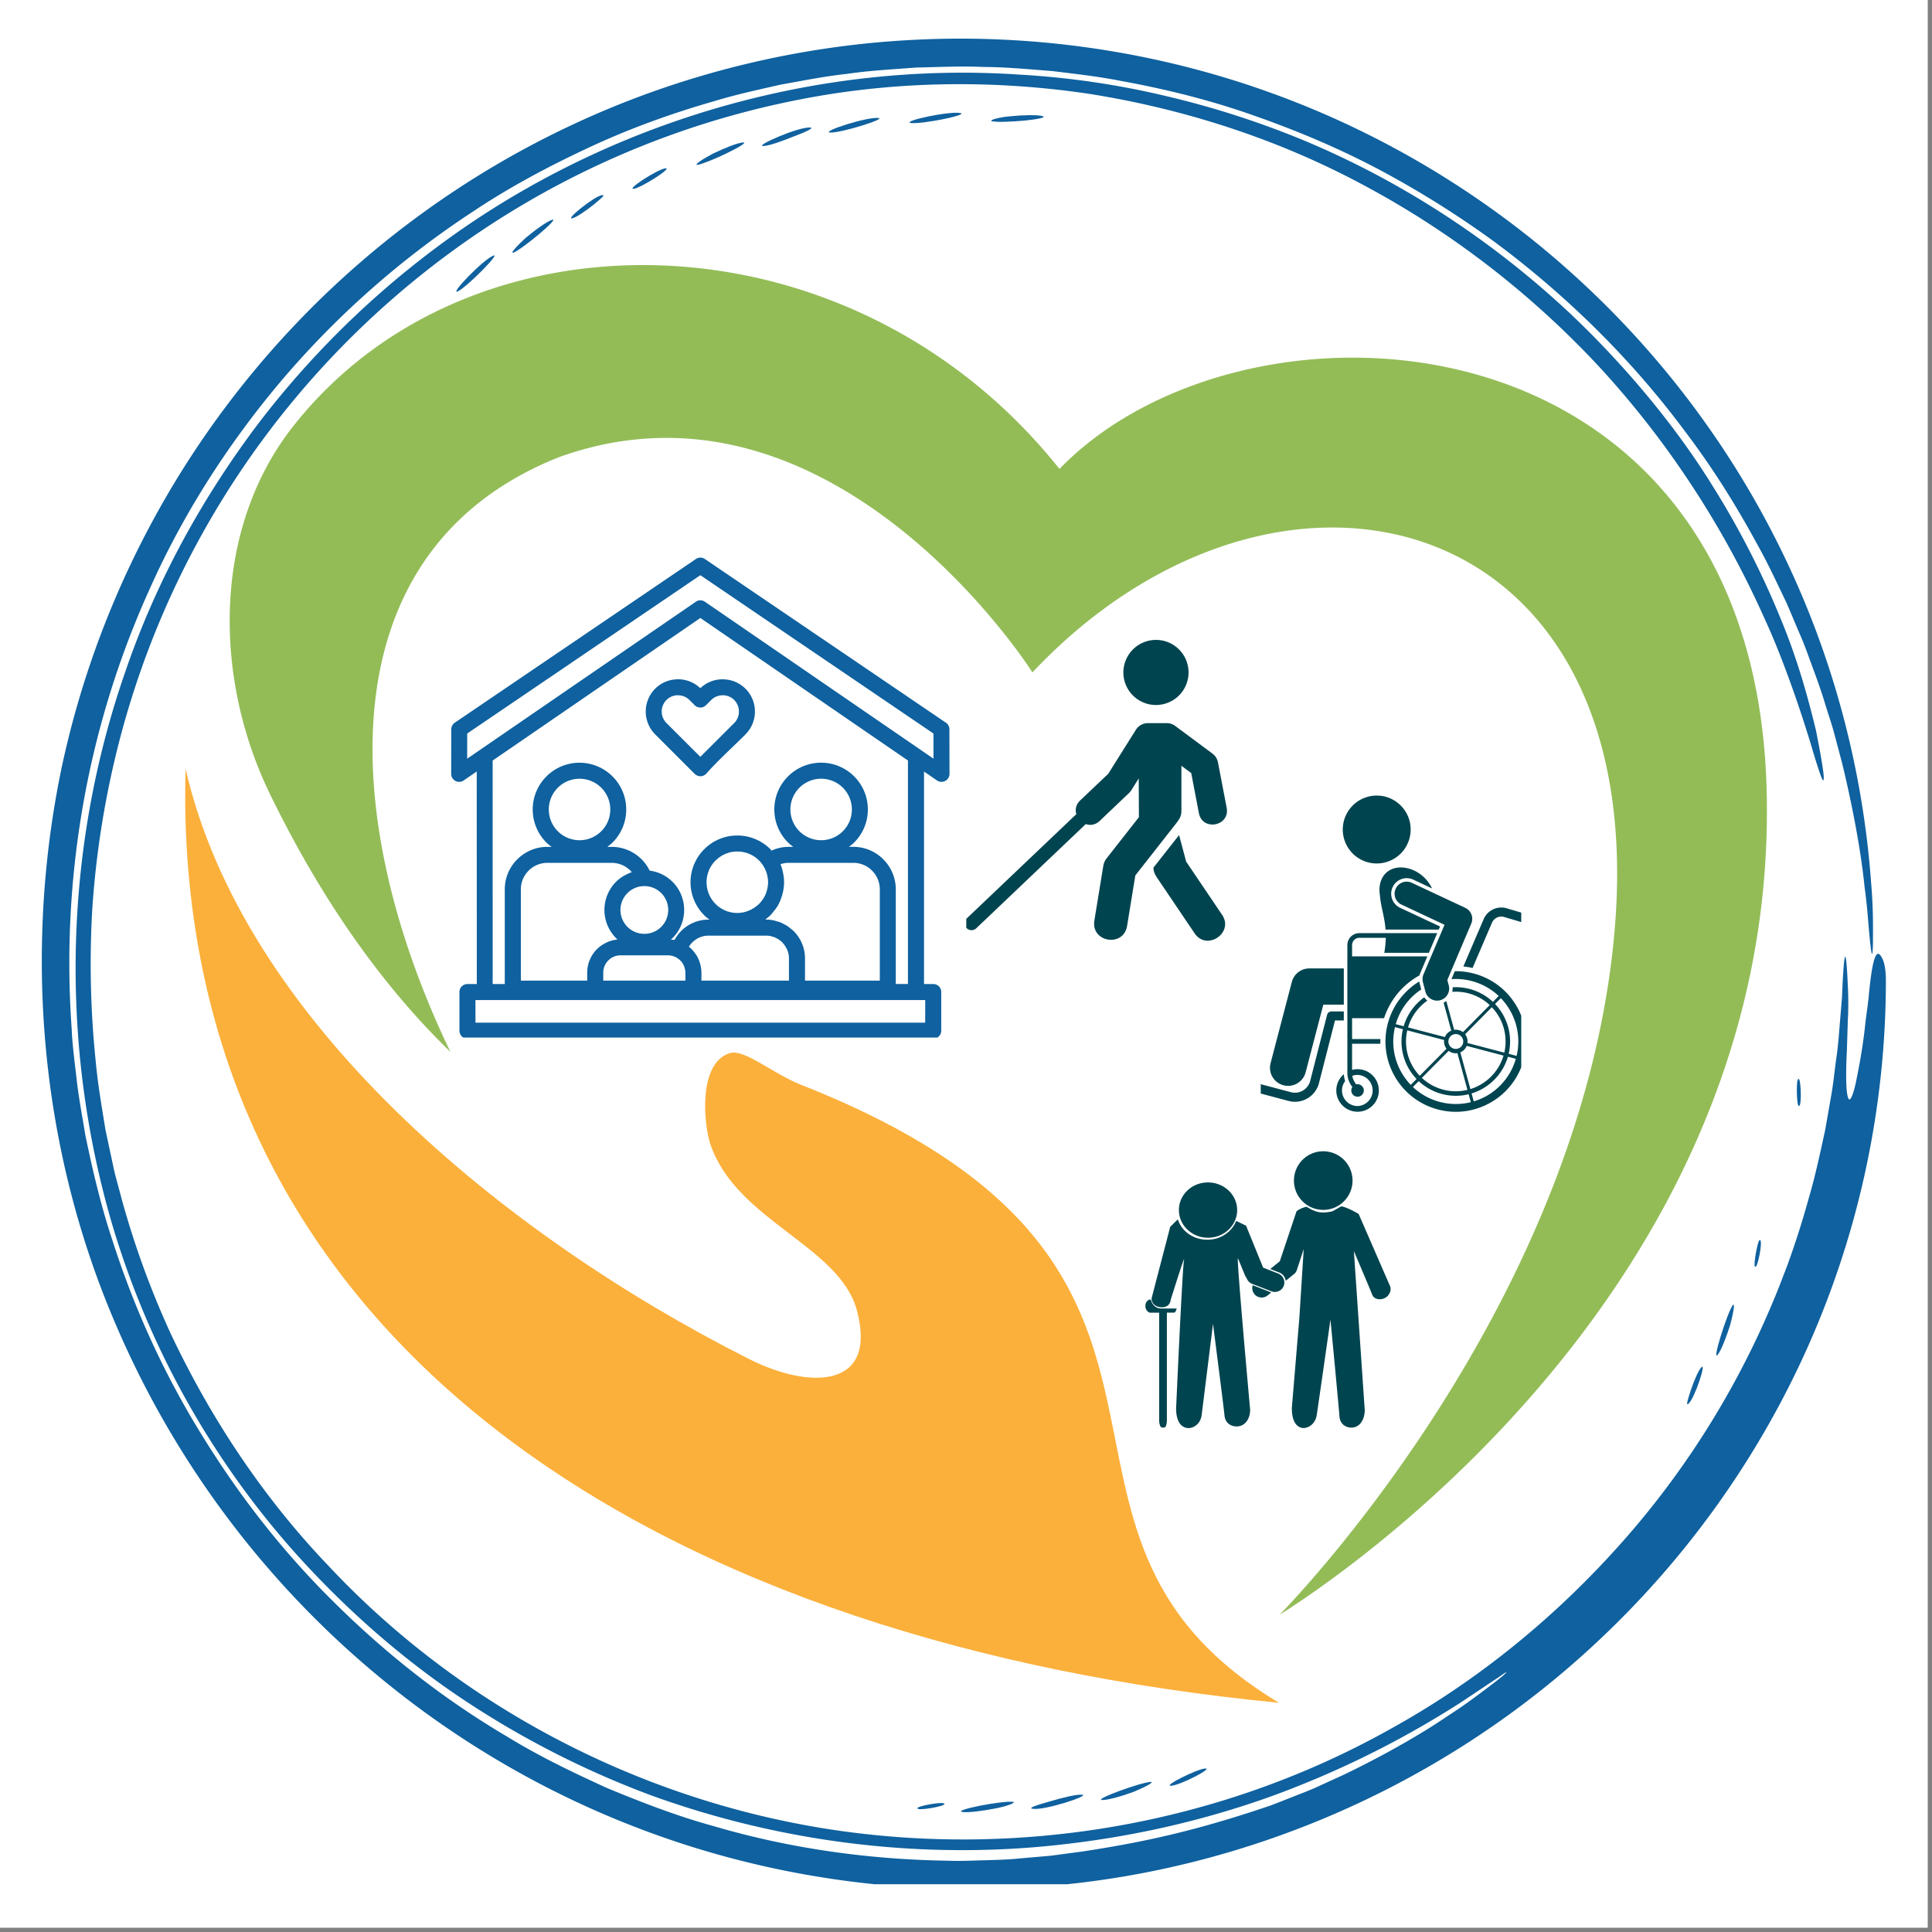
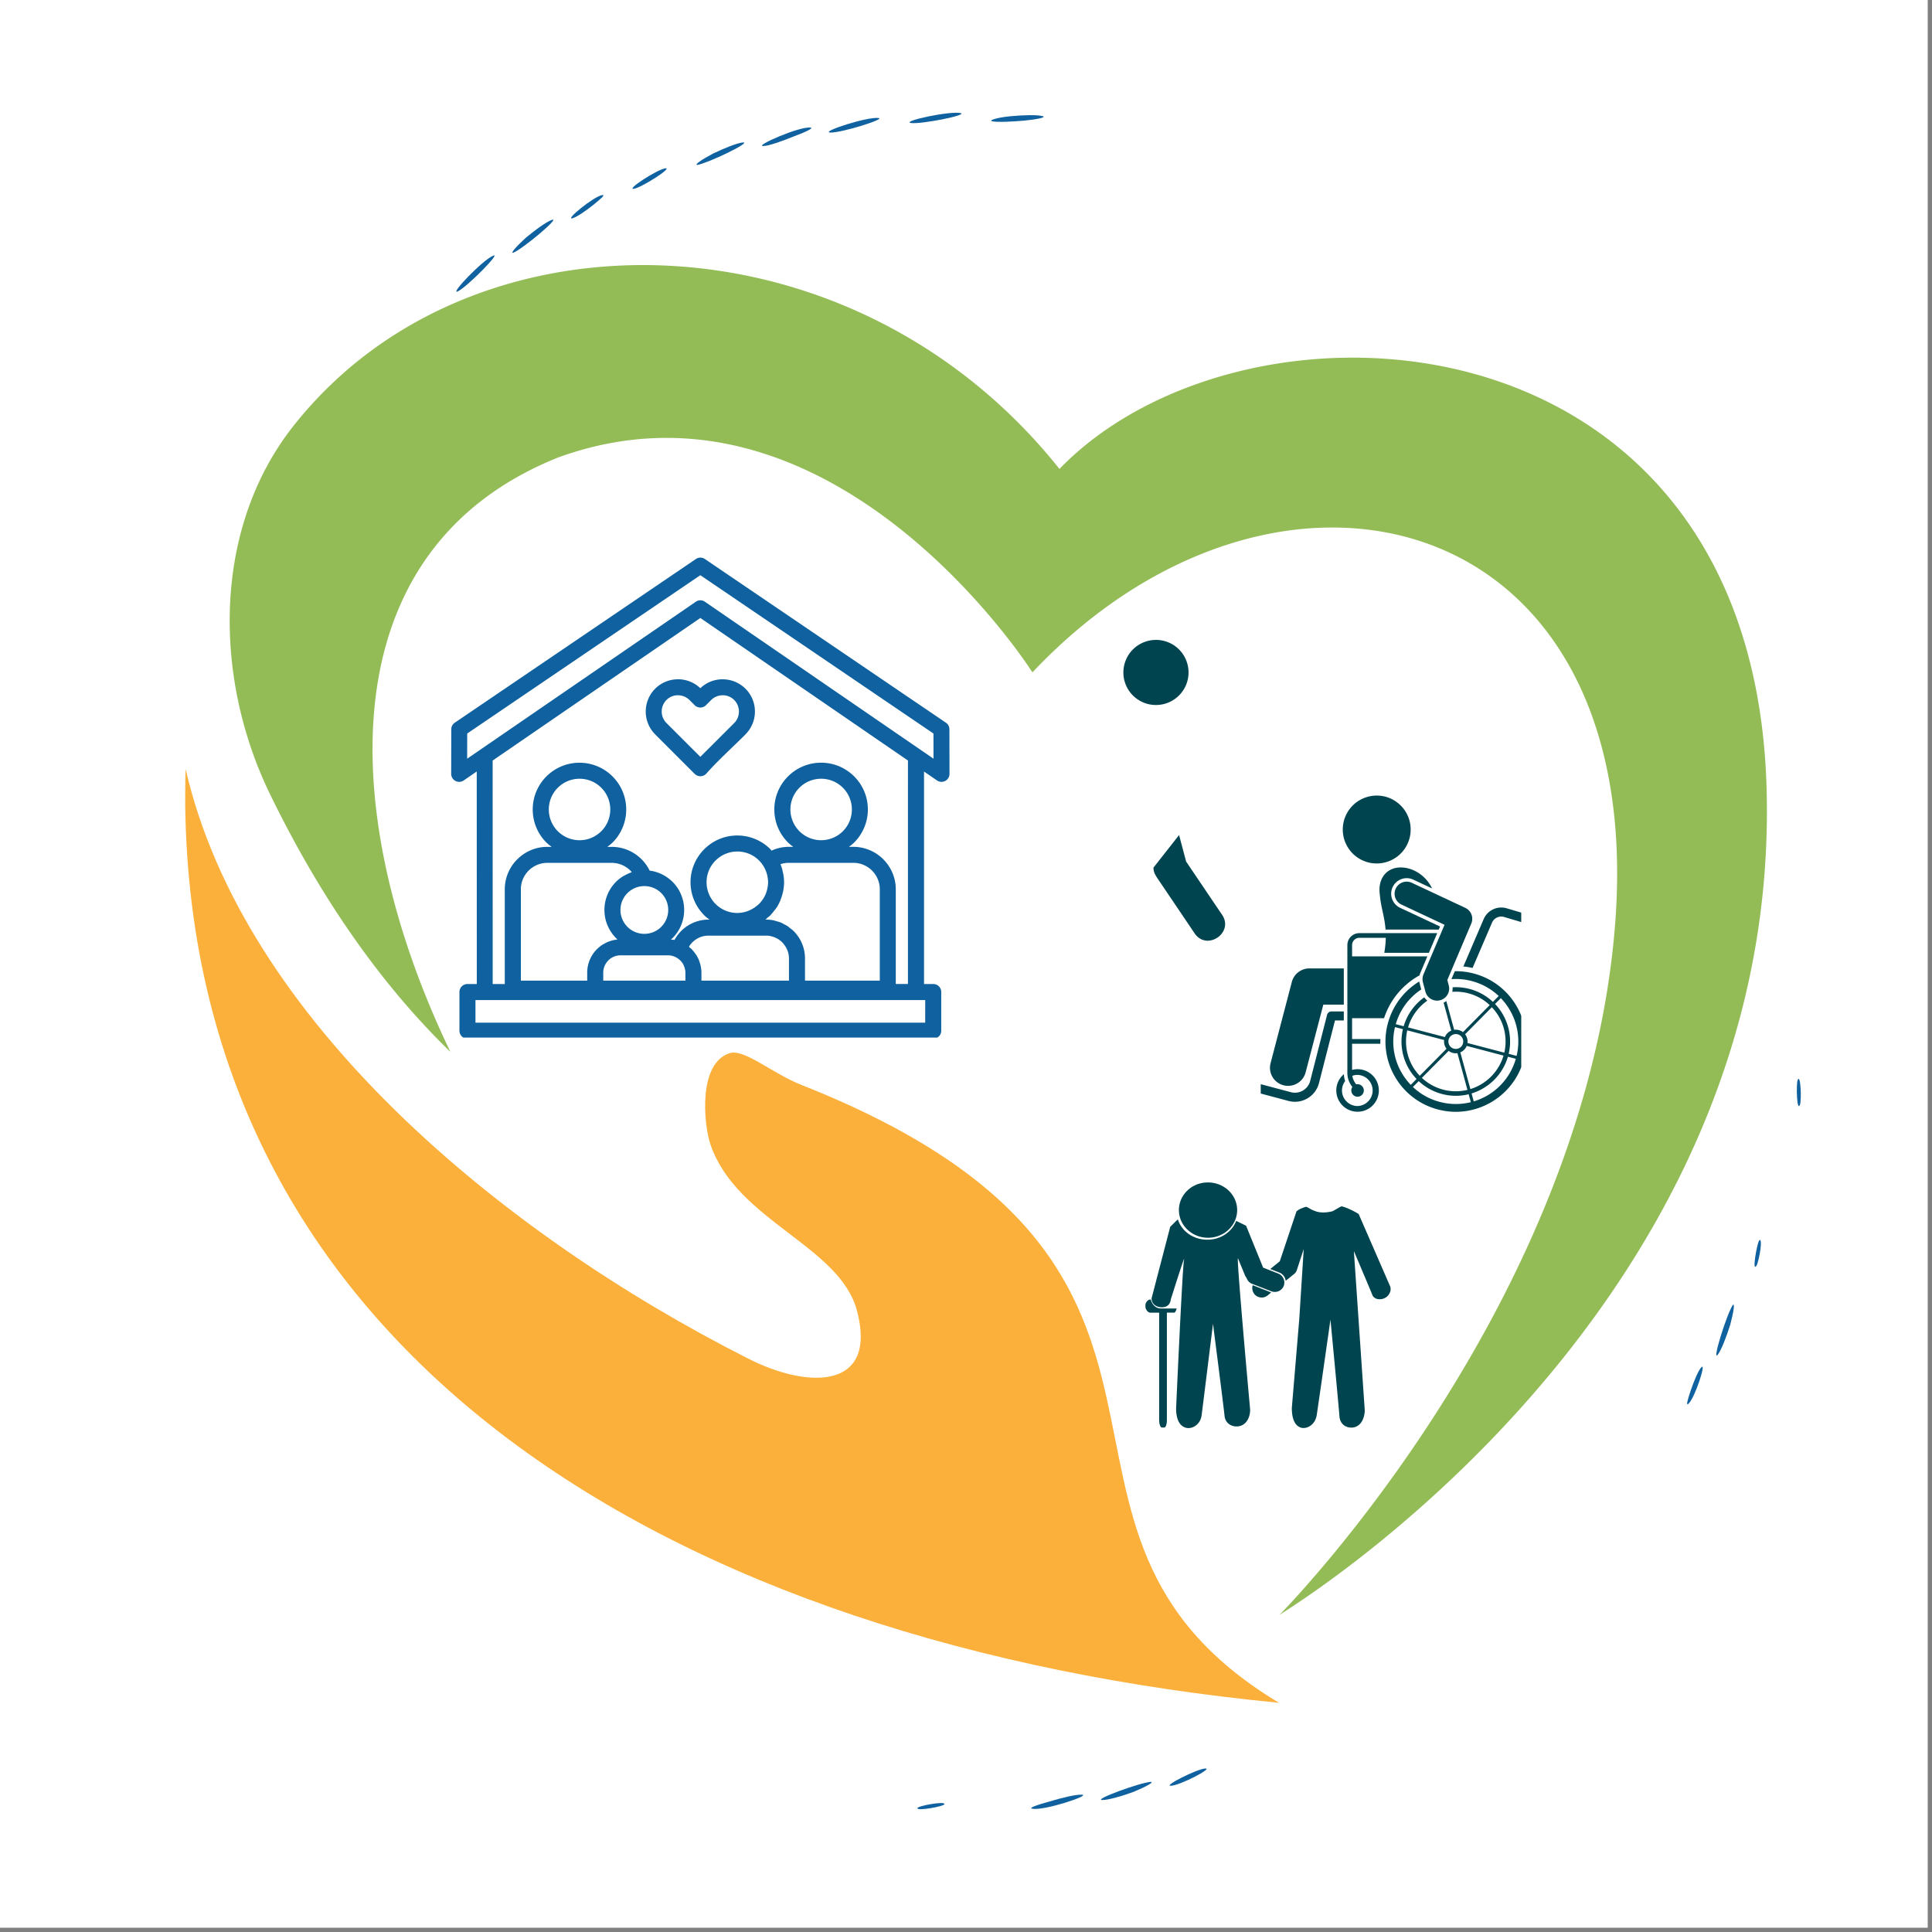
<svg xmlns="http://www.w3.org/2000/svg" data-bbox="0 0 226 226" height="302" viewBox="0 0 226.5 226.5" width="302" data-type="color">
  <rect x="0" y="0" width="226.5" height="226.5" fill="#808080" stroke="none" />
  <g>
    <defs>
      <clipPath id="2dca775b-0173-427f-bccc-8d45a6432bf6">
        <path d="M0 0h225.73v225.73H0Zm0 0" />
      </clipPath>
      <clipPath id="c1e40a62-dcb1-4923-8f64-9ef64519de7b">
-         <path d="M4.898 4.531h216.196v216.371H4.898Zm0 0" />
-       </clipPath>
+         </clipPath>
      <clipPath id="ebd9f94f-7191-4252-a4e7-014b690e1ffa">
-         <path d="M21.71 90H150v109.703H21.71Zm0 0" />
+         <path d="M21.71 90H150v109.703H21.71Z" />
      </clipPath>
      <clipPath id="33012d70-7b06-4097-a59c-c31e242b7005">
        <path d="M52.895 65.277h58.613v56.36H52.895Zm0 0" />
      </clipPath>
      <clipPath id="17d7786c-39e0-4313-9ba7-315f4ab2664c">
        <path d="M147.805 118H158v12h-10.195Zm0 0" />
      </clipPath>
      <clipPath id="b6f15043-4315-43f6-8fb2-cdcf945a209e">
        <path d="M171 106h7.344v8H171Zm0 0" />
      </clipPath>
      <clipPath id="da04e6cc-ae66-44bd-9e8b-5127228d5c05">
        <path d="M162 113h16.344v18H162Zm0 0" />
      </clipPath>
      <clipPath id="f37e54d2-5bd2-4d14-acc6-88c72f68114c">
        <path d="M113.281 84H144v26.547h-30.719Zm0 0" />
      </clipPath>
      <clipPath id="1b6821fa-05ae-43d5-b7b5-60260f7fd534">
        <path d="M135 97h9v13.547h-9Zm0 0" />
      </clipPath>
      <clipPath id="a0da68e9-a6ff-4178-8de7-d89484317fdd">
        <path d="M151 134.242h8V142h-8Zm0 0" />
      </clipPath>
      <clipPath id="6826a5b1-52b7-4a90-9225-4e61fb29d02a">
        <path d="M148 141h15.594v27H148Zm0 0" />
      </clipPath>
      <clipPath id="220261ce-73e8-42d2-826d-563bf10b61b2">
        <path d="M134.285 152H138v16h-3.715Zm0 0" />
      </clipPath>
    </defs>
    <path d="M0 0h226v226H0Zm0 0" fill="#ffffff" data-color="1" />
    <g clip-path="url(#2dca775b-0173-427f-bccc-8d45a6432bf6)">
      <path d="M0 0h225.73v225.73H0Zm0 0" fill="#ffffff" data-color="1" />
    </g>
    <g clip-path="url(#c1e40a62-dcb1-4923-8f64-9ef64519de7b)">
      <path fill-rule="evenodd" d="M220.414 111.957c.363.43.68 1.246.68 3.086a105.6 105.6 0 0 1-8.883 42.242c-5.707 13.016-13.922 24.602-23.852 34.145-19.84 19.14-46.675 30.007-73.933 30.035-13.602.09-27.344-2.34-40.301-7.41-12.957-5.051-25.117-12.715-35.55-22.696a109.6 109.6 0 0 1-25.087-36.28c-5.996-13.997-9.062-29.774-8.527-46.044a110.7 110.7 0 0 1 2.242-18.933c1.336-6.29 3.25-12.52 5.735-18.575A108.2 108.2 0 0 1 34.44 38.23c9.246-9.789 20.465-17.949 32.938-23.734 12.46-5.8 26.16-9.183 40.039-9.84 13.875-.676 27.937 1.375 41.07 6.047 13.14 4.66 25.32 11.934 35.625 21.18 10.32 9.238 18.766 20.441 24.75 32.699 6.008 12.258 9.52 25.555 10.492 38.816.286 3.258.22 5.465.227 6.793-.012 1.332-.062 1.793-.14 1.582-.079-.214-.184-1.105-.31-2.472-.12-1.367-.241-3.215-.538-5.336-.426-4.258-1.442-9.606-2.633-14.5-.32-1.219-.64-2.414-.945-3.563-.313-1.148-.692-2.226-1.004-3.25-.61-2.054-1.282-3.785-1.758-5.09-.426-1.187-.867-2.37-1.383-3.527-.5-1.164-.973-2.344-1.496-3.504-1.102-2.297-2.176-4.617-3.437-6.855-2.45-4.512-5.208-8.91-8.36-13.063-6.207-8.375-13.793-15.883-22.332-22.234a114 114 0 0 0-13.555-8.492c-4.73-2.508-9.691-4.594-14.757-6.364-5.063-1.793-10.297-3.09-15.579-4.046-2.636-.524-5.308-.813-7.968-1.145-2.676-.2-5.348-.469-8.028-.48-2.68-.122-5.351.011-8.023.07-2.664.21-5.332.34-7.969.73-2.652.282-5.262.813-7.87 1.274-2.587.597-5.18 1.144-7.708 1.918-5.074 1.453-10.031 3.242-14.758 5.457-4.726 2.203-9.316 4.648-13.59 7.508a104.8 104.8 0 0 0-22.574 19.964c-6.347 7.54-11.52 15.758-15.308 24.254-7.61 16.786-10.364 34.578-9.157 51.555.086 2.129.403 4.23.625 6.34.266 2.101.653 4.18 1 6.258.86 4.129 1.817 8.226 3.145 12.199 2.547 7.98 6.023 15.625 10.418 22.738 4.367 7.125 9.547 13.793 15.578 19.73 6.008 5.962 12.762 11.31 20.254 15.727 3.703 2.278 7.656 4.184 11.683 6.02 4.082 1.695 8.262 3.32 12.622 4.511 8.675 2.547 17.898 3.895 27.386 4.036 1.54.066 2.973-.024 4.344-.051 1.371-.047 2.68-.067 3.953-.203 1.274-.114 2.52-.219 3.778-.328l3.82-.512c5.21-.809 11.203-1.852 19.988-4.723a415 415 0 0 0 1.98-.66c.747-.289 1.587-.617 2.493-.973.902-.367 1.89-.722 2.894-1.175 1.004-.461 2.055-.942 3.133-1.434 4.27-2.047 8.836-4.582 12.324-6.973 1.782-1.136 3.274-2.261 4.422-3.132 1.156-.86 1.953-1.485 2.235-1.782.293-.285.109-.195-.7.38l-4.586 3.058a112.2 112.2 0 0 1-22.05 10.922c-7.754 2.797-15.86 4.66-24.067 5.62-16.418 1.966-33.3-.085-48.777-5.71a107.3 107.3 0 0 1-21.883-11.153c-6.809-4.523-12.984-9.894-18.476-15.796-10.997-11.813-18.852-26.125-23.075-40.977-5.773-20.43-5.402-43.023 1.825-63.777 3.542-10.39 8.894-20.23 15.605-29.117a106.1 106.1 0 0 1 24.3-23.086C73.23 13.805 96.43 7.19 119.513 8.746a98 98 0 0 1 17.152 2.508 105 105 0 0 1 16.559 5.36c10.722 4.527 20.68 10.921 29.355 18.761 3.871 3.465 11.996 11.535 18.223 21.633a101 101 0 0 1 7.922 15.445c2.101 5.027 3.336 9.738 4.175 13.184.754 3.82 1.008 5.535.88 5.812-.087.27-.481-.914-1.094-2.883-1.141-3.96-3.473-10.992-5.782-15.968-4.672-10.508-11.097-20.485-19.035-29.18-7.969-8.668-17.418-16.023-27.703-21.55-10.266-5.575-21.406-9.11-32.434-10.86-11.05-1.653-22.007-1.469-32.085.308A102.1 102.1 0 0 0 56.57 26.965a103.2 103.2 0 0 0-28.02 27.762 103.1 103.1 0 0 0-15.038 34.07 107 107 0 0 0-2.696 17.82 111 111 0 0 0 .391 17.664c.246 2.762.723 5.492 1.168 8.227l.867 4.062c.274 1.36.692 2.68 1.028 4.02a104 104 0 0 0 5.66 15.582c4.699 10 10.879 19.348 18.543 27.36 15.144 16.195 35.84 27.218 58.125 30.823 22.265 3.579 46.105-.234 66.527-11.722 10.238-5.66 19.523-13.262 27.414-22.258 7.899-9 14.281-19.54 18.625-31.055.188-.46 1.563-4.03 2.899-8.886.718-2.414 1.308-5.176 1.917-7.973.25-1.41.497-2.832.739-4.23s.37-2.793.558-4.126c.196-1.332.301-2.613.391-3.812.102-1.2.191-2.313.277-3.3.078-1.99.168-3.497.254-4.263.09-.765.184-.793.274.192.05.496.097 1.242.14 2.273.063 1.035.106 2.356.043 3.996-.004-.52-.058 1.672-.14 4.102-.125 2.422-.133 5.11.234 5.566.219.25.61-.777.926-2.46.344-1.684.758-3.997.996-6.301.129-1.153.316-2.293.414-3.348.101-1.055.21-2.02.336-2.809.254-1.582.566-2.472.992-1.984" fill="#0f619f" data-color="2" />
    </g>
    <path fill-rule="evenodd" d="M210.746 126.625c.352-.852.488 2.41.266 2.91-.367.836-.446-2.418-.266-2.91" fill="#0f619f" data-color="2" />
    <path fill-rule="evenodd" d="M206.21 145.488c.235-.39.282.239.177 1.004-.11.766-.325 1.688-.473 1.91-.531.746.05-2.457.297-2.914" fill="#0f619f" data-color="2" />
    <path fill-rule="evenodd" d="M203.125 153.031c.305-.402.11.801-.27 2.25-.44 1.414-1.078 3.067-1.492 3.563-.66.754 1.078-4.77 1.762-5.813" fill="#0f619f" data-color="2" />
    <path fill-rule="evenodd" d="M199.445 160.313c.66-.739-.734 3.55-1.48 4.242-.367.34-.09-.508.262-1.578.359-1.067.882-2.301 1.218-2.665" fill="#0f619f" data-color="2" />
    <path fill-rule="evenodd" d="M141.297 207.332c.992-.062-3.016 2.012-4.027 2.023-.965.06 3.05-1.968 4.027-2.023" fill="#0f619f" data-color="2" />
    <path fill-rule="evenodd" d="M134.887 208.902c.508 0-.57.575-1.953 1.153-1.391.52-3.094 1-3.739.972-1-.054 4.446-2.039 5.692-2.125" fill="#0f619f" data-color="2" />
    <path fill-rule="evenodd" d="M126.863 210.406c1.032.074-4.539 1.922-5.851 1.637-.508-.082.66-.465 2.09-.86 1.425-.433 3.12-.84 3.761-.777" fill="#0f619f" data-color="2" />
-     <path fill-rule="evenodd" d="M118.738 211.238c.496.055-.656.528-2.117.79-1.46.285-3.219.519-3.848.39-.98-.223 4.723-1.328 5.965-1.18" fill="#0f619f" data-color="2" />
    <path fill-rule="evenodd" d="M110.57 211.398c.899.227-2.34.82-2.867.688-.879-.227 2.356-.824 2.867-.688" fill="#0f619f" data-color="2" />
    <path fill-rule="evenodd" d="M53.645 34.176c-.954.375 3-3.766 4.203-4.211.898-.38-3.086 3.687-4.203 4.21" fill="#0f619f" data-color="2" />
    <path fill-rule="evenodd" d="M60.207 29.617c-.469.164.332-.726 1.41-1.719 1.113-.933 2.516-1.953 3.121-2.132.946-.274-3.41 3.37-4.531 3.851" fill="#0f619f" data-color="2" />
    <path fill-rule="evenodd" d="M67.11 25.59c-.942.25 2.488-2.543 3.464-2.715.489-.078-.191.469-1.047 1.172-.863.687-1.949 1.426-2.418 1.543" fill="#0f619f" data-color="2" />
    <path fill-rule="evenodd" d="M74.313 22.137c-.97.133 2.714-2.262 3.687-2.403.941-.125-2.75 2.239-3.687 2.403" fill="#0f619f" data-color="2" />
    <path fill-rule="evenodd" d="M81.785 19.328c-.492.05.496-.633 1.793-1.316 1.309-.63 2.914-1.282 3.547-1.313.984-.02-4.133 2.426-5.34 2.63" fill="#0f619f" data-color="2" />
    <path fill-rule="evenodd" d="M89.46 17.117c-1.01.004 4.235-2.308 5.54-2.16.5.027-.594.543-1.953 1.04-1.348.55-2.953 1.128-3.586 1.12" fill="#0f619f" data-color="2" />
    <path fill-rule="evenodd" d="M97.29 15.54c-1.017-.126 4.429-1.88 5.698-1.704.969.082-4.465 1.793-5.699 1.703" fill="#0f619f" data-color="2" />
    <path fill-rule="evenodd" d="M106.758 14.418c-1.004-.23 4.594-1.43 5.851-1.16.961.215-4.632 1.34-5.851 1.16" fill="#0f619f" data-color="2" />
    <path fill-rule="evenodd" d="M116.313 14.219c-.485-.106.69-.461 2.14-.59 1.453-.14 3.192-.195 3.797-.008.473.149-.727.379-2.176.52-1.449.129-3.156.207-3.761.078" fill="#0f619f" data-color="2" />
    <g clip-path="url(#ebd9f94f-7191-4252-a4e7-014b690e1ffa)">
      <path d="M149.941 199.629C79.171 192.78 22.54 159.12 21.711 94.37c0-1.41 0-2.816.05-4.226 6.723 29.386 37.04 54.5 65.844 69.074 7.165 3.691 15.305 3.691 12.868-5.54-2-7.624-14.04-10.492-17.157-19.429-.828-2.379-1.511-9.617 2.243-10.785 1.707-.531 4.972 2.383 8.43 3.742 54.78 21.664 21.882 51.926 55.952 72.422m0 0" fill="#fbb03b" data-color="3" />
    </g>
    <path d="M207.11 92.477c-1.56-56.88-61.118-60.04-82.903-37.5-22.86-28.707-63.555-31.04-85.535-9.762a47 47 0 0 0-3.95 4.32c-9.792 12-9.843 29.73-3.019 43.668 4.973 10.203 11.793 21.082 21.102 30.117-13.012-27.007-14.817-58.726 12.672-69.703 32.218-11.66 55.562 25.211 55.562 25.211 28.512-30.262 71.984-19.82 68.332 29.242-3.316 44.446-38.504 80.387-39.383 81.262 1.024-.727 58.828-35.555 57.121-96.855m0 0" fill="#93bc57" data-color="4" />
    <g clip-path="url(#33012d70-7b06-4097-a59c-c31e242b7005)">
      <path d="M111.305 85.5a.93.93 0 0 0-.434-.79L82.63 65.532a.93.93 0 0 0-1.059.012L53.316 84.727a.93.93 0 0 0-.41.773l-.011 5.227a.937.937 0 0 0 1.464.773l1.532-1.055.007 24.918h-1.093a.94.94 0 0 0-.942.938v4.535a.94.94 0 0 0 .942.937h54.605c.52 0 .938-.421.938-.937V116.3a.935.935 0 0 0-.938-.938h-1.082v-24.91l1.524 1.047a.936.936 0 0 0 1.3-.246.92.92 0 0 0 .164-.578Zm-45.91 11.95a3.6 3.6 0 0 1-1.055-2.552c0-.992.402-1.894 1.055-2.546a3.6 3.6 0 0 1 2.546-1.055c.996 0 1.899.402 2.551 1.055a3.6 3.6 0 0 1 1.055 2.546c0 .997-.402 1.899-1.055 2.551a3.6 3.6 0 0 1-2.55 1.055 3.6 3.6 0 0 1-2.547-1.055m12.125 7.25a2.8 2.8 0 0 1 0 3.96l-.04.043a2.8 2.8 0 0 1-1.94.777 2.8 2.8 0 0 1-1.981-.816 2.7 2.7 0 0 1-.34-.418 2.76 2.76 0 0 1-.48-1.562 2.8 2.8 0 0 1 2.8-2.801 2.8 2.8 0 0 1 1.98.816m3.25 6.292c.18-.3.418-.562.699-.77a2.65 2.65 0 0 1 1.597-.53h6.754q.272 0 .532.054c.046.012.09.031.14.043.121.031.242.063.356.11.05.023.09.05.136.074.11.05.22.105.317.172.035.023.066.054.101.078.11.082.215.16.309.257.078.079.144.172.215.258.351.453.57 1.016.57 1.633v2.598H82.234v-.938c0-.23-.027-.457-.07-.68-.012-.066-.027-.128-.039-.195a5 5 0 0 0-.148-.484c-.024-.059-.04-.113-.063-.168a4 4 0 0 0-.285-.55.1.1 0 0 0-.02-.024c-.035-.059-.082-.11-.125-.168a4 4 0 0 0-.3-.375q-.022-.031-.043-.055l-.055-.062c-.05-.051-.113-.09-.168-.137s-.098-.098-.148-.14m9.546-3.683c.032-.032.055-.07.086-.102.118-.121.215-.254.317-.383.113-.14.226-.273.324-.426.016-.027.039-.046.055-.074q.209-.34.367-.71c.027-.063.047-.134.074-.2q.137-.353.227-.73c.02-.09.043-.18.058-.27.059-.32.098-.644.098-.98v-.008c0-.332-.04-.656-.098-.977q-.03-.15-.066-.3c-.028-.098-.04-.204-.067-.301a8 8 0 0 0-.191-.532l.082-.027q.423-.131.91-.133h7.547c.856 0 1.633.348 2.191.906l.004.008a3.08 3.08 0 0 1 .91 2.192v10.707h-8.769v-2.602a4.53 4.53 0 0 0-1.34-3.219l-.058-.054c-.106-.102-.23-.188-.348-.278-.098-.078-.192-.168-.297-.238-.144-.094-.3-.168-.453-.246-.106-.055-.203-.121-.313-.164-.18-.078-.37-.125-.562-.176-.094-.027-.184-.066-.281-.086a4.3 4.3 0 0 0-.903-.094h-.086c.098-.074.176-.167.27-.246.101-.086.219-.16.312-.257m3.403-9.86a3.6 3.6 0 0 1-1.055-2.55 3.6 3.6 0 0 1 1.055-2.547 3.6 3.6 0 0 1 2.547-1.055 3.6 3.6 0 0 1 2.55 1.055 3.6 3.6 0 0 1 1.055 2.546c0 .997-.402 1.899-1.055 2.551a3.6 3.6 0 0 1-2.55 1.055 3.6 3.6 0 0 1-2.547-1.055m-3.98 4.54c.019.042.034.085.054.132a3.4 3.4 0 0 1 .187.652c.04.211.067.43.067.657v.004a3.5 3.5 0 0 1-.102.808 4 4 0 0 1-.164.535c-.011.024-.015.051-.027.075q-.124.28-.29.53a3.7 3.7 0 0 1-.534.65c-.055.05-.118.093-.172.14a3.7 3.7 0 0 1-.54.375 3.6 3.6 0 0 1-1.777.488 3.6 3.6 0 0 1-2.55-1.055l-.043-.043a3.6 3.6 0 0 1-1.012-2.507 3.58 3.58 0 0 1 1.055-2.547h.004a3.6 3.6 0 0 1 2.546-1.055c.996 0 1.899.402 2.551 1.055.313.316.567.691.746 1.105M79.296 112.26a2 2 0 0 1 .281.187c.043.035.09.07.137.114.12.113.23.242.32.382.012.012.016.032.028.043q.11.195.18.407.022.064.038.128c.043.165.074.336.074.512v.934h-9.632v-.934c0-.558.226-1.066.597-1.437l.04-.043a2.03 2.03 0 0 1 1.398-.555h5.558c.356 0 .688.098.98.262m-5.375-9.953a5 5 0 0 0-.629.293c-.094.05-.191.093-.277.152-.286.18-.551.383-.786.621a4.67 4.67 0 0 0-1.367 3.305c0 1.293.524 2.46 1.367 3.308l.16.149c-.078.008-.148.031-.226.043-.098.011-.191.03-.289.05q-.21.055-.414.125c-.086.032-.172.06-.254.098-.144.063-.281.14-.414.219-.066.035-.137.07-.2.113a3.7 3.7 0 0 0-.538.426l-.004.004-.059.055a3.9 3.9 0 0 0-1.148 2.765v.934h-7.778V104.26c0-.852.348-1.63.91-2.192a3.1 3.1 0 0 1 2.192-.91h7.55c.669 0 1.286.215 1.794.574q.305.22.558.508c-.054.016-.097.047-.148.067m34.547 17.586H55.742v-2.653h52.727Zm-2.024-4.532h-1.425V104.26c0-1.364-.56-2.61-1.461-3.516l-.004-.004a4.96 4.96 0 0 0-3.516-1.46h-.512c.215-.16.426-.321.614-.509a5.45 5.45 0 0 0 1.605-3.875 5.47 5.47 0 0 0-1.605-3.875 5.47 5.47 0 0 0-3.875-1.605 5.47 5.47 0 0 0-3.88 1.605 5.47 5.47 0 0 0-1.605 3.875c0 1.516.614 2.887 1.606 3.875.187.188.402.348.613.508h-.512a4.9 4.9 0 0 0-1.457.223c-.199.058-.39.14-.574.223-.05-.055-.09-.118-.14-.172a5.48 5.48 0 0 0-3.88-1.602 5.45 5.45 0 0 0-3.87 1.606 5.463 5.463 0 0 0-.055 7.691l.05.059c.188.187.403.347.614.504h-.114a4.55 4.55 0 0 0-2.722.914c-.52.39-.945.898-1.262 1.472-.14-.027-.289-.031-.433-.043.043-.039.097-.07.136-.113l.059-.055a4.65 4.65 0 0 0 1.37-3.304 4.66 4.66 0 0 0-1.37-3.309h-.004a4.65 4.65 0 0 0-2.672-1.305 4.95 4.95 0 0 0-4.453-2.785h-.508c.211-.16.422-.32.61-.504a5.47 5.47 0 0 0 1.605-3.875 5.47 5.47 0 0 0-1.606-3.879 5.47 5.47 0 0 0-3.874-1.605 5.47 5.47 0 0 0-3.876 1.605 5.47 5.47 0 0 0-1.605 3.88c0 1.511.613 2.882 1.605 3.874.188.184.399.344.61.504h-.512c-1.367 0-2.61.559-3.512 1.461l-.007.004a4.96 4.96 0 0 0-1.461 3.516v11.101H57.76l-.004-26.203L82.105 72.45l24.34 16.711ZM82.652 70.555a.93.93 0 0 0-1.074-.012L54.77 88.945l.003-2.949 27.332-18.562 27.332 18.562.004 2.95Zm-.547 10.129a3.8 3.8 0 0 0-2.62-1.051v.004c-.97 0-1.938.367-2.672 1.101l-.02.02a3.793 3.793 0 0 0 .016 5.336l4.578 4.578.074.066c.371.36.96.352 1.324-.02 1.39-1.57 3.117-3.124 4.617-4.624l.055-.063a3.77 3.77 0 0 0 1.047-2.613 3.76 3.76 0 0 0-1.082-2.652l-.086-.082a3.77 3.77 0 0 0-2.613-1.043v-.004a3.76 3.76 0 0 0-2.618 1.047m3.93 1.34.04.042c.37.368.554.86.554 1.348 0 .473-.172.945-.512 1.309l-4.012 4.007-3.972-3.968a1.914 1.914 0 0 1-.04-2.657l.083-.085a1.9 1.9 0 0 1 1.308-.512v.004c.489 0 .977.183 1.348.554l.61.61a.94.94 0 0 0 1.324 0l.609-.61c.371-.37.86-.554 1.348-.554v-.004c.472 0 .945.172 1.312.515m0 0" fill="#0f619f" data-color="2" />
    </g>
    <path d="M164.914 102.953a1.824 1.824 0 0 0-.773 3.473l4.683 2.195-.152.356h-6.234c-.118-1.543-.555-2.657-.657-3.97-.3-1.78.578-3.163 2.18-3.3 1.34-.11 3.055.66 3.934 2.453l-2.208-1.035a1.8 1.8 0 0 0-.773-.172m0 0" fill="#00444f" data-color="5" />
    <path d="m155.14 117.781-2.074 7.938a2.125 2.125 0 0 1-2.59 1.515 2.12 2.12 0 0 1-1.519-2.59l2.492-9.523a2.12 2.12 0 0 1 2.051-1.586h4.043v4.246Zm0 0" fill="#00444f" data-color="5" />
    <g clip-path="url(#17d7786c-39e0-4313-9ba7-315f4ab2664c)">
      <path d="m156.508 119.637-1.875 7.336a2.9 2.9 0 0 1-1.348 1.793 2.9 2.9 0 0 1-2.222.304l-3.829-1.02a.53.53 0 1 1 .274-1.023l3.828 1.016a1.85 1.85 0 0 0 2.27-1.332l1.976-7.734a.53.53 0 0 1 .512-.399h1.449v1.059Zm0 0" fill="#00444f" data-color="5" />
    </g>
    <path d="M157.96 120.754v-9.957a1.4 1.4 0 0 1 1.403-1.399h9.13l-.977 2.305h-5.227a12 12 0 0 0 .176-1.758h-3.102a.86.86 0 0 0-.851.852v1.324h8.824l-.828 1.953q-.054.134-.09.274a8.86 8.86 0 0 0-4.156 5.02h-3.75v2.448h3.32c-.004.184-.008.368-.004.547h-3.316v3.07a2.494 2.494 0 1 1-.96.5c.01.278.061.551.147.81a1.83 1.83 0 0 0-.37 1.097 1.83 1.83 0 0 0 1.827 1.828 1.827 1.827 0 0 0 0-3.652c-.219 0-.426.039-.617.109.047.3.164.586.34.836l.113.164a.74.74 0 0 1 .898.715.734.734 0 1 1-1.348-.402l-.112-.165a2.6 2.6 0 0 1-.47-1.484Zm0 0" fill="#00444f" data-color="5" />
    <g clip-path="url(#b6f15043-4315-43f6-8fb2-cdcf945a209e)">
      <path d="M173.938 107.758a2.25 2.25 0 0 1 2.687-1.278l2.738.813-.3 1.02-2.735-.813a1.185 1.185 0 0 0-1.414.676l-2.277 5.304a9 9 0 0 0-1.078-.175Zm0 0" fill="#00444f" data-color="5" />
    </g>
    <g clip-path="url(#da04e6cc-ae66-44bd-9e8b-5127228d5c05)">
      <path d="M177.79 117.941a8.2 8.2 0 0 1 .855 6.25c-.97 3.7-4.32 6.153-7.973 6.153q-1.039.001-2.09-.274a8.2 8.2 0 0 1-5.027-3.812 8.2 8.2 0 0 1-.856-6.25 8.23 8.23 0 0 1 3.688-4.942c.011.063.023.121.039.184l.195.75a7.28 7.28 0 0 0-2.988 4.07l.93.243a6.37 6.37 0 0 1 2.41-3.391c.101.148.226.281.363.39a5.87 5.87 0 0 0-2.262 3.137l4.32 1.133a1.36 1.36 0 0 1 .747-.754l-.899-3.281q.17-.075.317-.188l.921 3.371c.176-.023.36-.015.543.036.184.046.348.129.489.238l3.136-3.172a5.82 5.82 0 0 0-3.976-1.57q-.21.001-.414.02.058-.266.035-.536.19-.012.379-.012c1.68 0 3.21.653 4.348 1.72l.683-.688a7.3 7.3 0 0 0-3.172-1.754 7.3 7.3 0 0 0-2.367-.223l.395-.93a8.3 8.3 0 0 1 2.207.27 8.2 8.2 0 0 1 5.023 3.812m-.79.461a7.3 7.3 0 0 0-1.047-1.386l-.68.687a6.35 6.35 0 0 1 1.598 5.84l.93.246a7.28 7.28 0 0 0-.801-5.387m-5.797 4.973 1.18 4.305a5.86 5.86 0 0 0 3.887-3.926l-4.317-1.137a1.4 1.4 0 0 1-.75.758m-.883.063a1.4 1.4 0 0 1-.484-.239l-3.14 3.168a5.82 5.82 0 0 0 5.343 1.406l-1.176-4.304c-.175.023-.36.015-.543-.031m6.04-.028q.147-.635.148-1.308a5.8 5.8 0 0 0-1.61-4.02l-3.136 3.172c.218.281.328.648.281 1.023Zm1.35.719-.925-.242a6.4 6.4 0 0 1-4.262 4.304l.254.93a7.29 7.29 0 0 0 4.934-4.992m-8.898 5.058a7.3 7.3 0 0 0 3.622.028l-.254-.93a6.35 6.35 0 0 1-5.855-1.54l-.68.689a7.24 7.24 0 0 0 3.167 1.754m-5.269-8.773a7.27 7.27 0 0 0 .8 5.383 7.5 7.5 0 0 0 1.048 1.387l.683-.688a6.34 6.34 0 0 1-1.601-5.84Zm1.441.379a5.83 5.83 0 0 0 1.46 5.328l3.142-3.172a1.37 1.37 0 0 1-.281-1.023Zm5.91.465a.87.87 0 1 0-.44 1.684.87.87 0 0 0 .44-1.684m0 0" fill="#00444f" data-color="5" />
    </g>
    <path d="M161 93.29a4 4 0 0 0-.762.155q-.376.113-.722.301-.345.182-.649.434a4 4 0 0 0-.98 1.203 4 4 0 0 0-.297.719 4 4 0 0 0-.149.765 3.7 3.7 0 0 0 0 .781q.042.392.153.766.119.374.3.719c.126.23.27.449.438.648q.246.305.55.551a4.3 4.3 0 0 0 .653.434q.345.18.719.296c.25.075.508.126.766.149q.39.035.78 0 .392-.04.766-.156.374-.113.72-.301a3.9 3.9 0 0 0 1.2-.988q.245-.301.428-.649a3.8 3.8 0 0 0 .297-.722 3.9 3.9 0 0 0 .148-1.543 3.6 3.6 0 0 0-.152-.766 4 4 0 0 0-.3-.723 4 4 0 0 0-.434-.644 4 4 0 0 0-.555-.551 4 4 0 0 0-.648-.434 3.9 3.9 0 0 0-1.488-.445 4 4 0 0 0-.782 0m0 0" fill="#00444f" data-color="5" />
    <path d="m169.68 114.89.168.645a1.415 1.415 0 0 1-2.739.719l-.293-1.11a1.44 1.44 0 0 1 .067-.914l2.469-5.812-5.04-2.363a1.41 1.41 0 0 1-.68-1.88 1.416 1.416 0 0 1 1.884-.679l6.27 2.938c.69.324 1 1.132.702 1.836Zm0 0" fill="#00444f" data-color="5" />
    <path fill-rule="evenodd" d="M132.012 80.348a3.82 3.82 0 0 0 5.027 1.988 3.81 3.81 0 0 0 1.988-5.012 3.814 3.814 0 0 0-5.015-1.992 3.815 3.815 0 0 0-2 5.016m0 0" fill="#00444f" data-color="5" />
    <g clip-path="url(#f37e54d2-5bd2-4d14-acc6-88c72f68114c)">
-       <path d="M136.79 84.777c.358 0 .706.118.991.332l4.367 3.243c.336.25.563.613.641 1.023l1.02 5.316c.414 2.172-2.844 2.797-3.258.625l-.895-4.683-1.152-.856v5.301c0 .649-.27 1.008-.633 1.473l-4.77 6.082-.964 5.914c-.418 2.558-4.258 1.926-3.836-.629l1.047-6.41c.054-.32.191-.63.39-.883l3.785-4.824-.023-4.547-.875 1.402a1.8 1.8 0 0 1-.262.313l-3.379 3.215c-.539.543-1.16.617-1.691.425l-12.824 12.204a.804.804 0 0 1-1.153-.012.8.8 0 0 1 .043-1.153l12.829-12.203c-.165-.535-.06-1.156.511-1.664l3.227-3.066 3.242-5.16c.305-.48.832-.778 1.402-.778Zm0 0" fill="#00444f" data-color="5" />
-     </g>
+       </g>
    <g clip-path="url(#1b6821fa-05ae-43d5-b7b5-60260f7fd534)">
      <path d="m138.23 97.898.829 3.114 4.144 6.133c1.625 2.18-1.812 4.5-3.223 2.168l-4.324-6.403c-.25-.375-.43-.719-.43-1.191Zm0 0" fill="#00444f" data-color="5" />
    </g>
    <g clip-path="url(#a0da68e9-a6ff-4178-8de7-d89484317fdd)">
-       <path d="M158.473 137.613q.156.664.05 1.34-.111.674-.468 1.254a3.42 3.42 0 0 1-3.47 1.59 3.4 3.4 0 0 1-1.257-.465 3.4 3.4 0 0 1-.98-.914 3.3 3.3 0 0 1-.559-1.219 3.42 3.42 0 0 1 .418-2.594q.358-.579.91-.984a3.5 3.5 0 0 1 1.219-.559c.441-.101.89-.12 1.34-.046a3.4 3.4 0 0 1 2.238 1.379q.4.55.559 1.218m0 0" fill="#00444f" data-color="5" />
-     </g>
+       </g>
    <g clip-path="url(#6826a5b1-52b7-4a90-9225-4e61fb29d02a)">
      <path d="m162.992 150.844-3.71-8.524s-1.122-.691-1.97-.89c-.14-.032-.949.558-1.207.601-.546.117-1.132.172-1.68.028-.214-.055-.445-.157-.648-.243-.101-.043-.59-.359-.66-.332-.445.118-.879.305-1.12.532l-1.958 5.851-1.121.906 1.035.403a1.2 1.2 0 0 1 .777.976 104 104 0 0 0 1.051-.847 1 1 0 0 0 .258-.418l.805-2.457-.52 8.18-.875 10.449c0 1.324.375 2.097 1.078 2.316.703.2 1.668-.36 1.84-1.469.172-1.105 1.61-11.195 1.61-11.195s.976 10.176 1.05 11.297c.07 1.12 1.004 1.48 1.723 1.324.719-.16 1.207-.906 1.25-1.957l-1.277-18.7c.82 1.927 2.172 5.118 2.199 5.231.23.332.59.477 1.094.387.402-.086.718-.328.875-.66.144-.23.172-.504.101-.79m0 0" fill="#00444f" data-color="5" />
    </g>
    <path d="M146.863 150.672c-.113.344-.043.73.188 1.035.215.273.547.414.863.414.242 0 .488-.086.688-.242l.433-.36h-.015Zm0 0" fill="#00444f" data-color="5" />
    <path d="M141.762 145.11c-1.883.07-3.48-1.325-3.551-3.122-.074-1.797 1.394-3.304 3.277-3.363 1.883-.07 3.477 1.324 3.551 3.117.07 1.785-1.394 3.293-3.277 3.367m0 0" fill="#00444f" data-color="5" />
    <g clip-path="url(#220261ce-73e8-42d2-826d-563bf10b61b2)">
      <path d="M136.082 153.402c-.547 0-1.004-.418-1.176-1.05h-.074c-.242 0-.547.332-.547.66v.175c0 .329.305.704.547.704h1.063v12.68c0 .327.132.788.316.788h.289c.188 0 .3-.46.3-.789v-12.68h.837c.187 0 .258-.343.316-.488Zm0 0" fill="#00444f" data-color="5" />
    </g>
    <path d="m149.855 149.305-1.77-.692-2-4.914s-.987-.488-1.163-.562c-.5 1.297-1.852 2.23-3.434 2.199-1.625-.012-2.976-1.02-3.394-2.371-.114.058-.817.793-.903.863l-2.171 8.336a.9.9 0 0 0 .187.664c.2.258.531.414.934.43.691.027 1.05-.332 1.12-.922 0 0 1.727-5.504 1.552-4.656-.2.965-.934 17.523-.934 17.523.031 1.266.445 1.996 1.164 2.184.719.187 1.684-.371 1.828-1.45.14-1.066 1.336-10.738 1.336-10.738s1.25 9.703 1.352 10.766c.101 1.062 1.062 1.394 1.78 1.222.72-.171 1.208-.906 1.224-1.898 0 0-1.668-18.383-1.422-17.754.086.203.457 1.11.859 2.086.031.016.16.246.16.246.113.301.344.531.633.645l2.27.879c.128.054.273.07.402.07a1.12 1.12 0 0 0 1.035-.703 1.14 1.14 0 0 0-.645-1.453m0 0" fill="#00444f" data-color="5" />
  </g>
</svg>